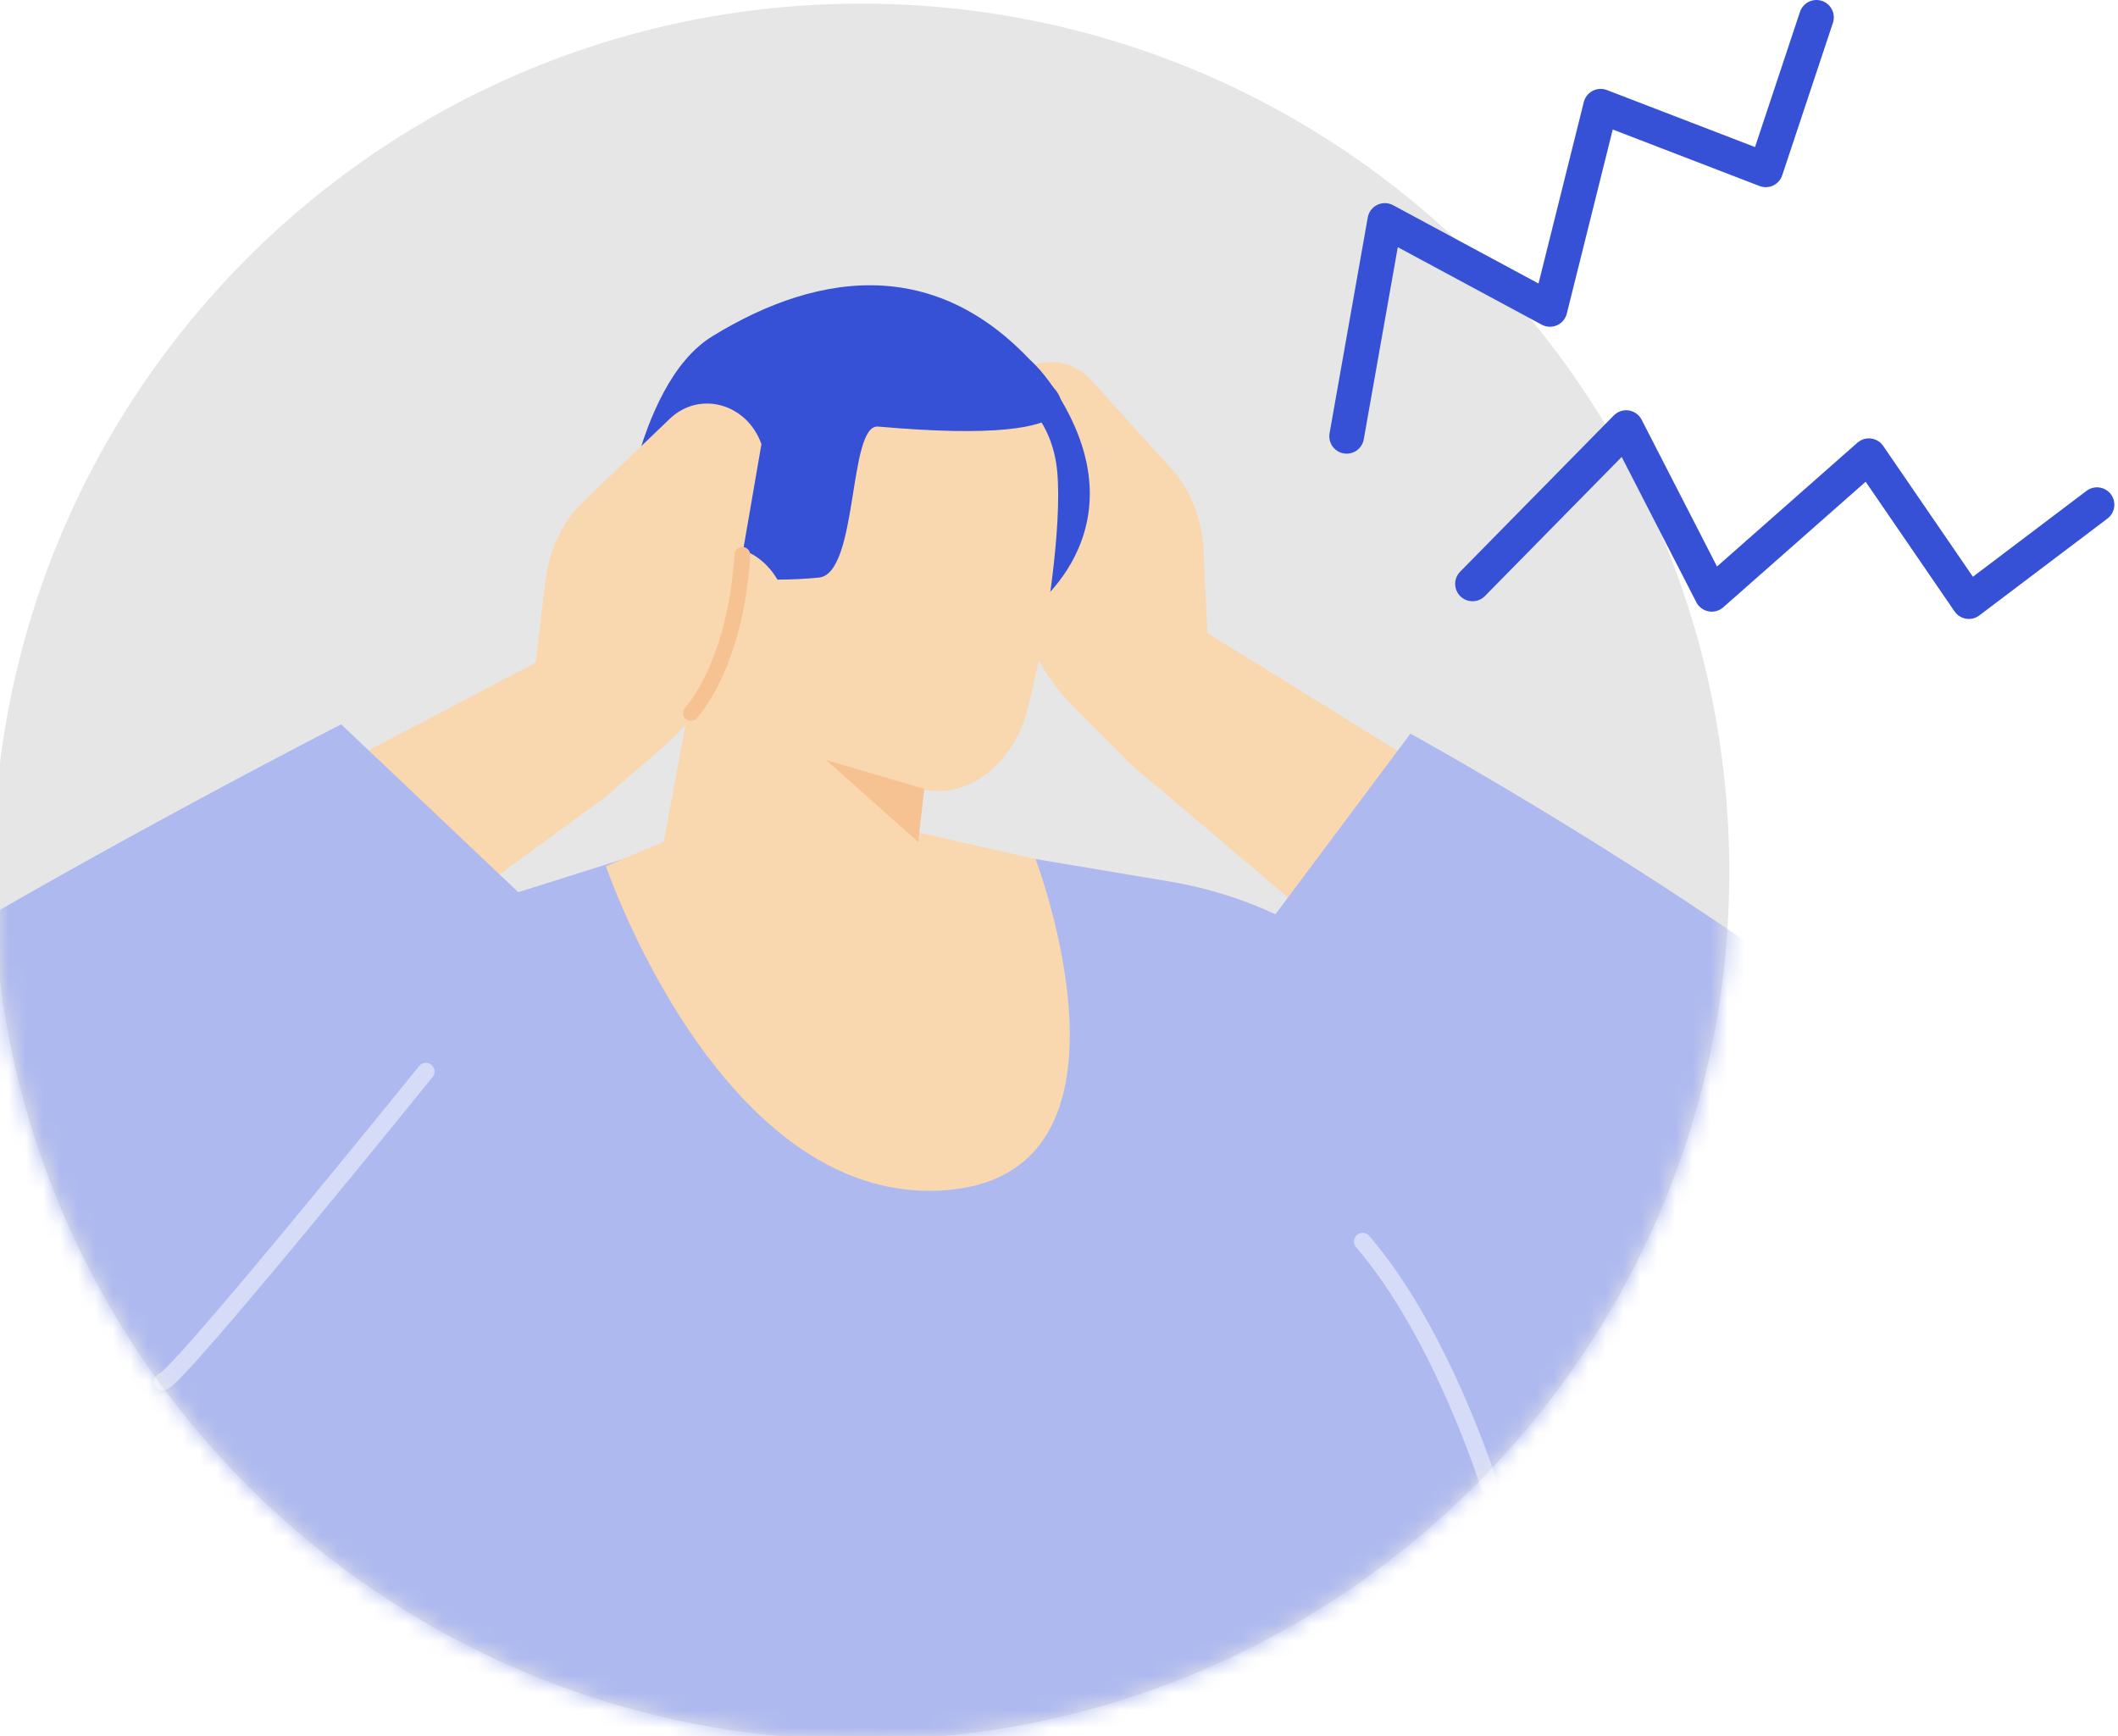
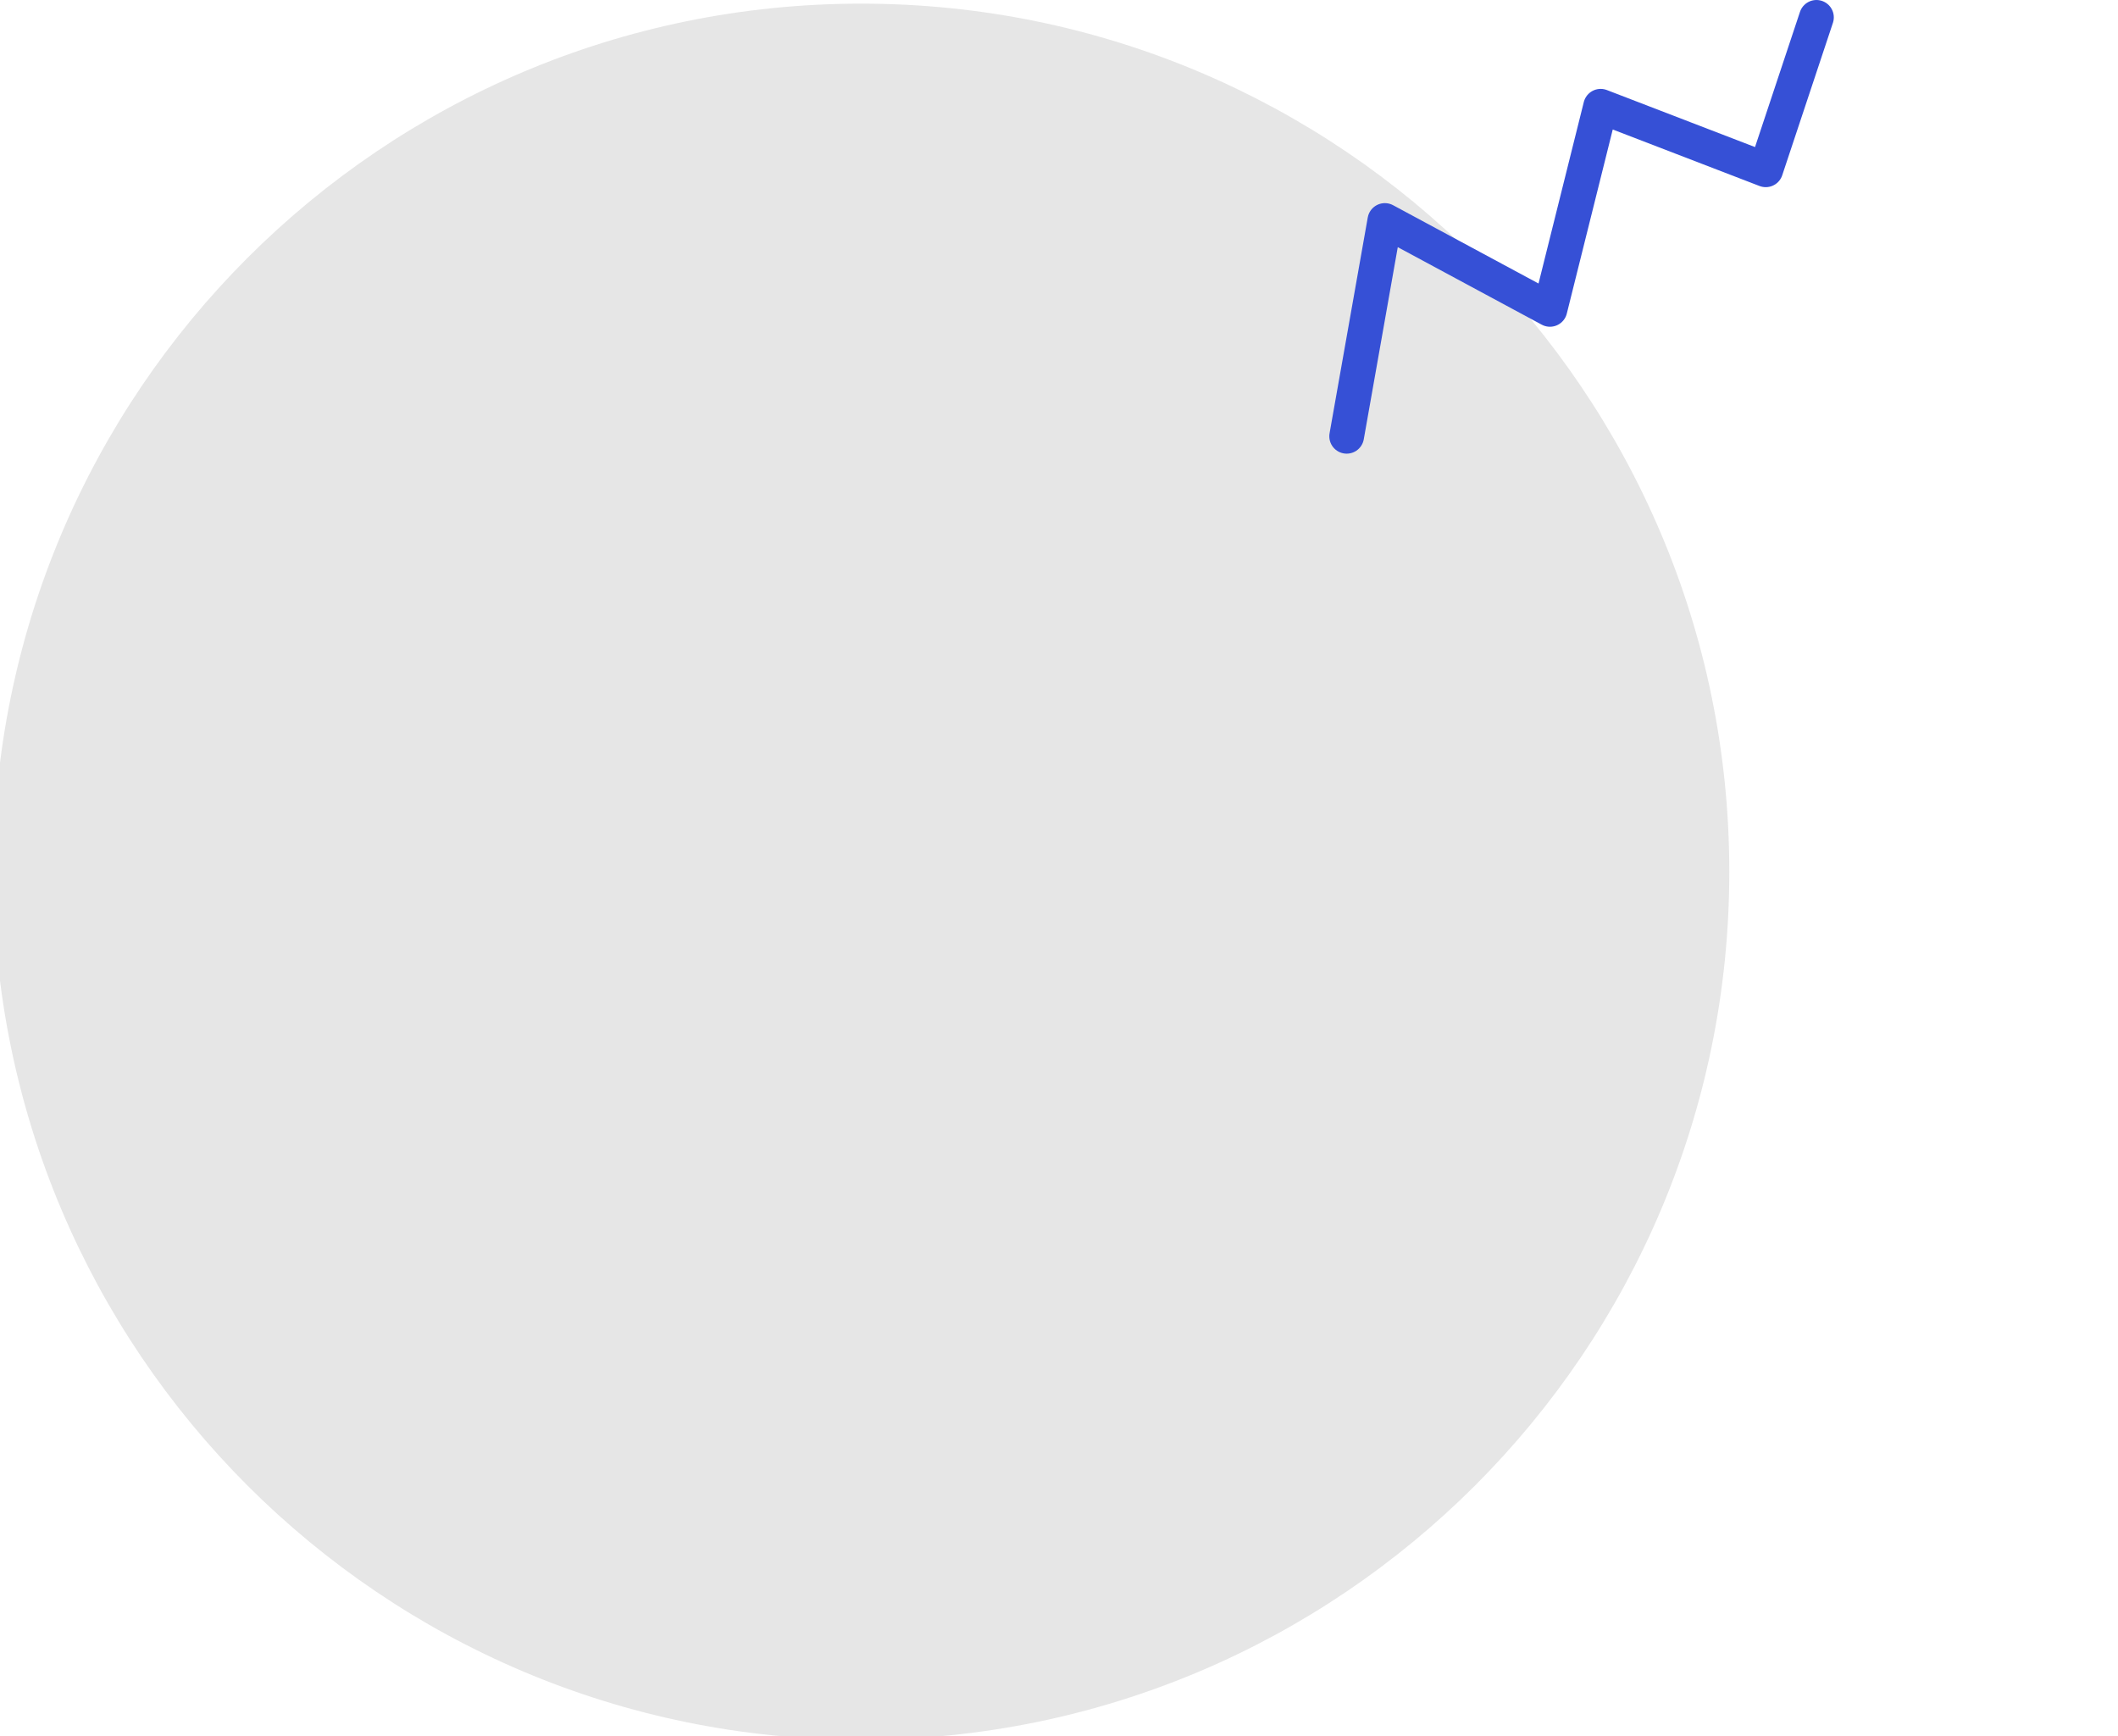
<svg xmlns="http://www.w3.org/2000/svg" width="122" height="100" viewBox="0 0 122 100" fill="none">
  <g clip-path="url(#clip0_254_135)">
    <path d="M49.61 100.21C77.224 100.21 99.61 77.824 99.61 50.21C99.61 22.596 77.224 0.21 49.61 0.21C21.996 0.21 -0.39 22.596 -0.39 50.21C-0.39 77.824 21.996 100.21 49.61 100.21Z" fill="#E6E6E6" />
    <mask id="mask0_254_135" style="mask-type:luminance" maskUnits="userSpaceOnUse" x="-1" y="0" width="101" height="101">
-       <path d="M49.61 100.21C77.224 100.21 99.61 77.824 99.61 50.21C99.61 22.596 77.224 0.21 49.61 0.21C21.996 0.21 -0.39 22.596 -0.39 50.21C-0.39 77.824 21.996 100.21 49.61 100.21Z" fill="white" />
-     </mask>
+       </mask>
    <g mask="url(#mask0_254_135)">
      <path d="M69.74 40.49L69.32 31.64C69.24 29.87 68.57 28.21 67.44 26.96L62.86 21.9C61.26 20.13 58.48 20.69 57.48 22.97L58.59 34.04C58.83 36.48 59.99 38.86 61.83 40.7L64.89 43.77L69.75 40.49H69.74Z" fill="#F9D7AF" />
      <path fill-rule="evenodd" clip-rule="evenodd" d="M110.32 81.36C115 74.95 114.9 66.74 107.55 59.99L66.1 34.33L64.89 43.81L92.87 67.53L110.31 81.37L110.32 81.36Z" fill="#F9D7AF" />
-       <path d="M81.24 42.26L73.37 52.79L78.28 60.9L81.64 81.71L86.03 95.43C86.03 95.43 129.99 94.33 120.92 73.4C115.6 61.13 81.25 42.26 81.25 42.26H81.24Z" fill="#AEB9EF" />
      <path fill-rule="evenodd" clip-rule="evenodd" d="M37.23 30.98C37.23 30.98 36.23 39.16 42.17 40.8C48.11 42.45 52.41 25.24 52.41 25.24L37.23 30.97V30.98Z" fill="#572A22" />
-       <path fill-rule="evenodd" clip-rule="evenodd" d="M53.6 37.85C53.6 37.85 53.01 46.72 52.53 54.06C52.4 56.02 51.09 57.73 49.11 58.53C47.13 59.34 44.78 59.12 42.96 57.95C42.37 57.57 41.79 57.2 41.24 56.85C38.75 55.25 37.48 52.55 37.97 49.91C39.23 43.14 41.51 30.8 41.51 30.8L53.59 37.85H53.6Z" fill="#F9D7AF" />
      <path fill-rule="evenodd" clip-rule="evenodd" d="M67.41 50.78L59.65 49.48L41.08 47.85L11.1 57.3C3.06 61.08 5.38 68.59 8.26 77.02L1.05 88.12C0.01 111.46 3.24 137.37 3.99 160.29C37.25 173.39 83.04 171.23 93.92 156.06C85.02 101.29 88.92 100.13 84.74 66.86C83.67 58.34 75.88 52.2 67.41 50.78Z" fill="#AEB9EF" />
      <path d="M59.65 49.48C59.65 49.48 66.72 68.02 54.08 68.58C41.44 69.14 34.9 49.89 34.9 49.89L44.2 45.97L59.65 49.48Z" fill="#F9D7AF" />
      <path fill-rule="evenodd" clip-rule="evenodd" d="M59.04 35.4C59.04 35.4 66.2 30.68 60.69 22.35C55.18 14.02 50.23 29.18 50.41 29.44C50.59 29.7 59.04 35.4 59.04 35.4Z" fill="#3650D6" />
      <path fill-rule="evenodd" clip-rule="evenodd" d="M42.64 26.12C42.8 23.52 45.02 21.54 47.59 21.69C50.34 21.85 53.8 22.05 56.54 22.21C59.11 22.36 60.67 24.59 60.9 27.18C61.18 30.24 60.33 36.5 59.16 40.96C58.5 43.48 56.36 45.71 53.79 45.56C51.04 45.4 42.98 42.28 42.5 37.28C42.13 33.47 42.4 29.94 42.64 26.11V26.12Z" fill="#F9D7AF" />
      <path fill-rule="evenodd" clip-rule="evenodd" d="M35.61 32.22C35.61 32.22 36.43 22.2 41.03 19.37C47.2 15.58 54.64 14.4 60.7 22.35C60.7 22.35 64.27 25.78 50.58 24.57C48.84 24.42 49.46 33.05 47.16 33.27C44.06 33.57 40.27 33.32 35.61 32.21V32.22Z" fill="#3650D6" />
      <path fill-rule="evenodd" clip-rule="evenodd" d="M39.14 36.27C39.74 38.32 41.58 39.57 43.27 39.06C44.95 38.55 45.83 36.48 45.23 34.43C44.63 32.38 42.79 31.13 41.1 31.64C39.42 32.15 38.54 34.22 39.14 36.27Z" fill="#F9D7AF" />
      <path d="M30.38 42.18L31.43 33.39C31.64 31.63 32.42 30.02 33.64 28.86L38.57 24.13C40.29 22.48 43.02 23.23 43.86 25.58L41.97 36.54C41.55 38.96 40.23 41.25 38.27 42.96L35 45.8L30.39 42.18H30.38Z" fill="#F9D7AF" />
      <path fill-rule="evenodd" clip-rule="evenodd" d="M-13.01 80.06C-17.22 73.34 -16.54 65.15 -8.73 58.94L34.44 36.29L34.97 45.83L5.37 67.5L-13.01 80.06Z" fill="#F9D7AF" />
      <path fill-rule="evenodd" clip-rule="evenodd" d="M29.97 51.5L19.65 41.72C19.65 41.72 -14.98 59.46 -20.24 66.31C-25.5 73.16 -24.73 92.42 -4.42 93.78C1.54 94.18 27.64 91.3 27.64 91.3C27.64 91.3 17.96 66.81 18.03 65.79C18.1 64.77 29.96 51.5 29.96 51.5H29.97Z" fill="#AEB9EF" />
      <path d="M85.76 85.5C85.76 85.5 83.05 76.81 78.49 71.51" stroke="#D6DCF7" stroke-linecap="round" stroke-linejoin="round" />
      <path d="M9.37 79.58C10.13 79.56 24.53 61.72 24.53 61.72" stroke="#D6DCF7" stroke-linecap="round" stroke-linejoin="round" />
      <path fill-rule="evenodd" clip-rule="evenodd" d="M53.24 45.44L52.89 48.5L47.59 43.78L53.24 45.44Z" fill="#F7C292" />
-       <path d="M39.8 41.06C39.8 41.06 42.36 38.4 42.76 31.96" stroke="#F7C292" stroke-width="0.91" stroke-linecap="round" stroke-linejoin="round" />
    </g>
    <path d="M77.57 25.13L79.77 12.7L89.28 17.82L92.2 6.12L101.71 9.78L104.63 1" stroke="#3650D6" stroke-width="2" stroke-linecap="round" stroke-linejoin="round" />
-     <path d="M84.82 33.63L93.67 24.63L98.6 34.23L107.65 26.25L113.41 34.65L120.79 29.07" stroke="#3650D6" stroke-width="2" stroke-linecap="round" stroke-linejoin="round" />
  </g>
  <defs>
    <clipPath id="clip0_254_135">
      <rect width="122" height="100" fill="white" />
    </clipPath>
  </defs>
</svg>